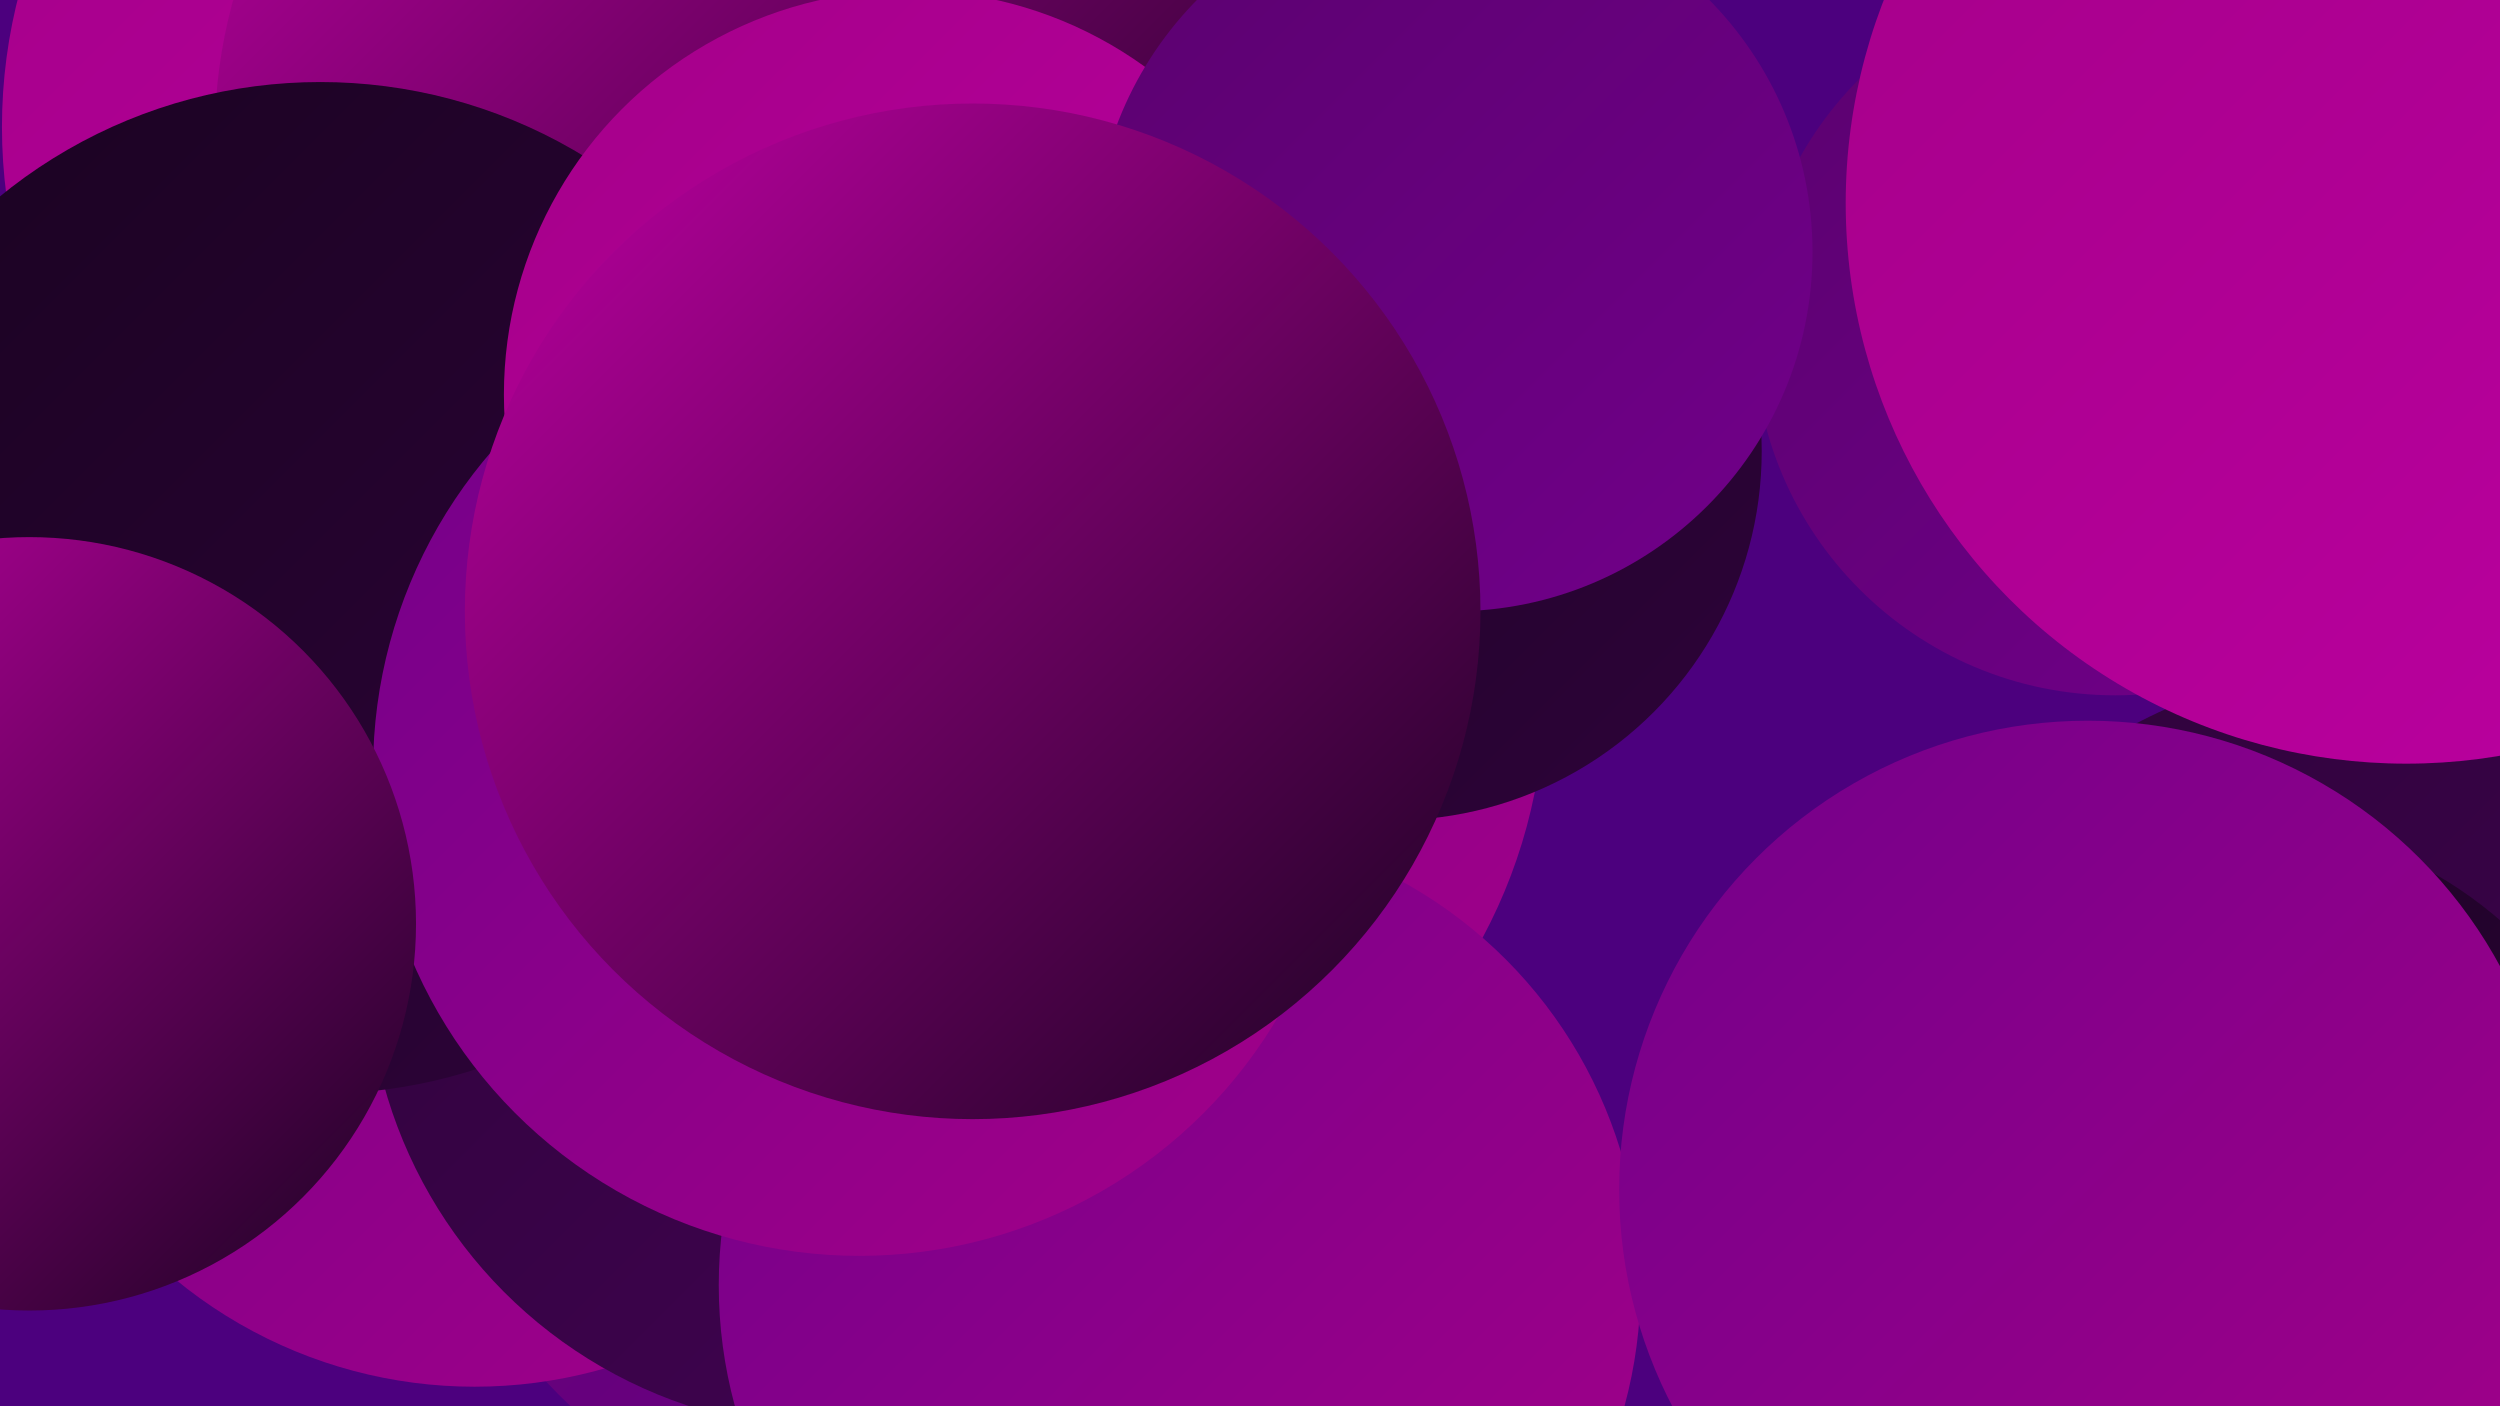
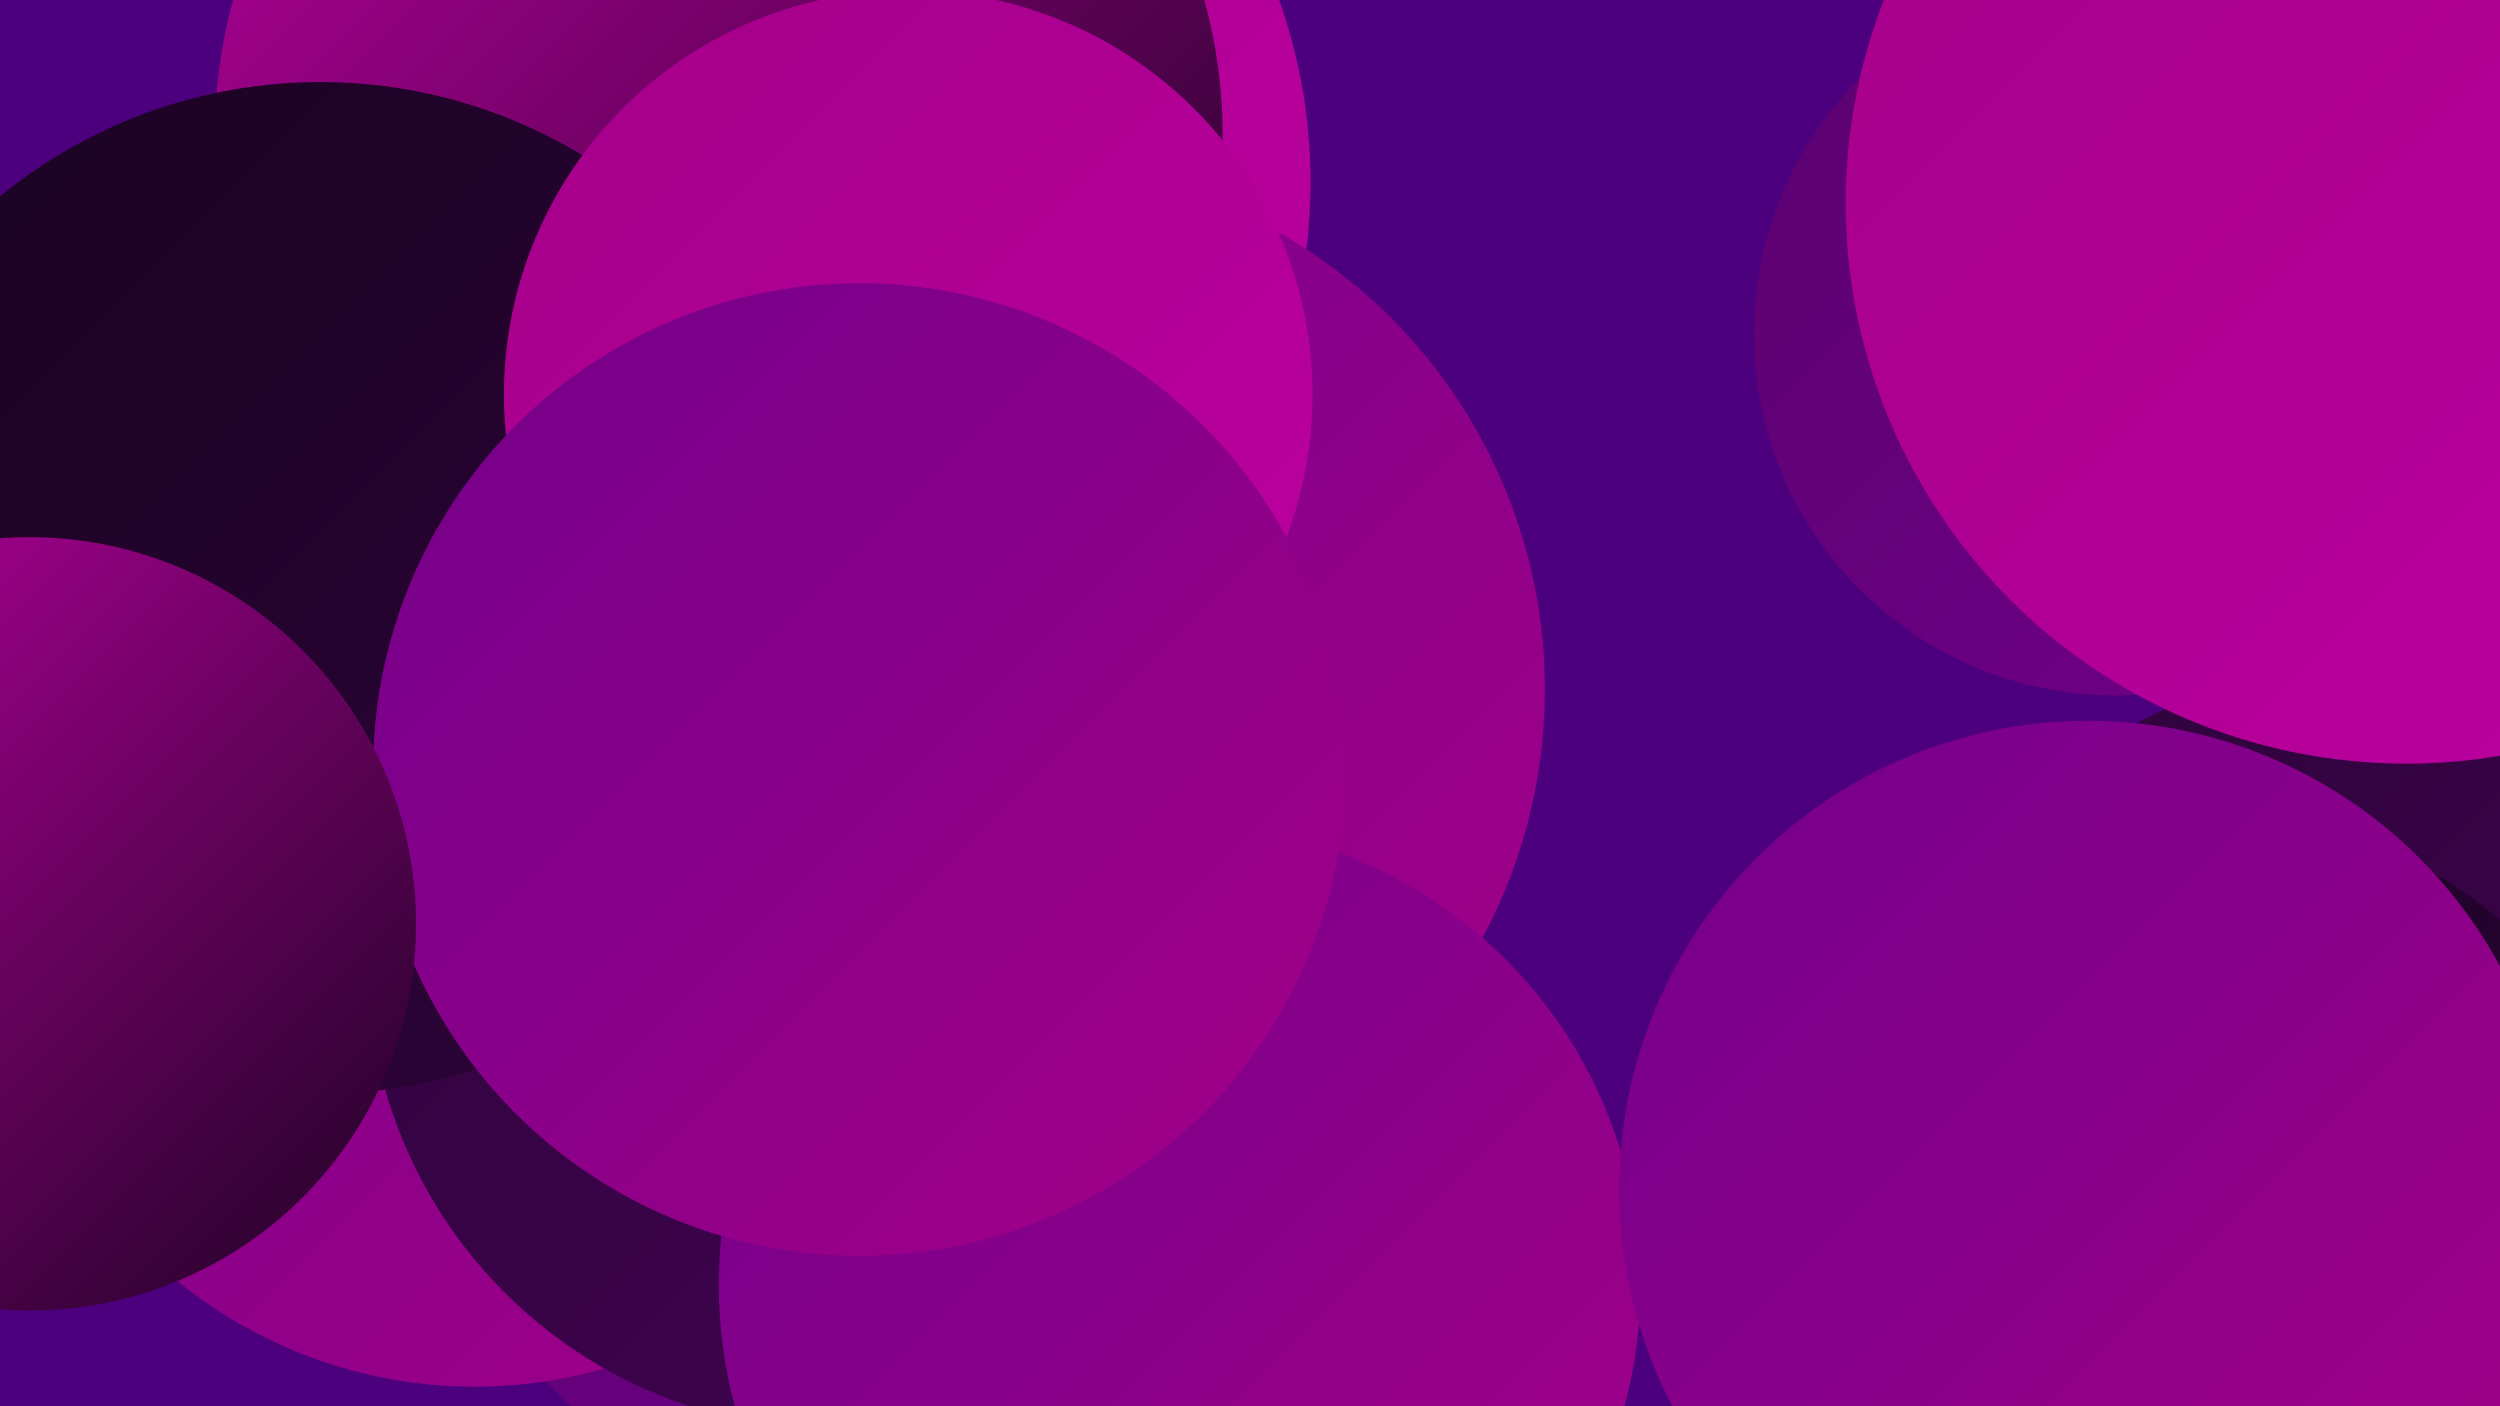
<svg xmlns="http://www.w3.org/2000/svg" width="1280" height="720">
  <defs>
    <linearGradient id="grad0" x1="0%" y1="0%" x2="100%" y2="100%">
      <stop offset="0%" style="stop-color:#1a0321;stop-opacity:1" />
      <stop offset="100%" style="stop-color:#2e033a;stop-opacity:1" />
    </linearGradient>
    <linearGradient id="grad1" x1="0%" y1="0%" x2="100%" y2="100%">
      <stop offset="0%" style="stop-color:#2e033a;stop-opacity:1" />
      <stop offset="100%" style="stop-color:#430354;stop-opacity:1" />
    </linearGradient>
    <linearGradient id="grad2" x1="0%" y1="0%" x2="100%" y2="100%">
      <stop offset="0%" style="stop-color:#430354;stop-opacity:1" />
      <stop offset="100%" style="stop-color:#5a016f;stop-opacity:1" />
    </linearGradient>
    <linearGradient id="grad3" x1="0%" y1="0%" x2="100%" y2="100%">
      <stop offset="0%" style="stop-color:#5a016f;stop-opacity:1" />
      <stop offset="100%" style="stop-color:#72008a;stop-opacity:1" />
    </linearGradient>
    <linearGradient id="grad4" x1="0%" y1="0%" x2="100%" y2="100%">
      <stop offset="0%" style="stop-color:#72008a;stop-opacity:1" />
      <stop offset="100%" style="stop-color:#a40089;stop-opacity:1" />
    </linearGradient>
    <linearGradient id="grad5" x1="0%" y1="0%" x2="100%" y2="100%">
      <stop offset="0%" style="stop-color:#a40089;stop-opacity:1" />
      <stop offset="100%" style="stop-color:#bd00a1;stop-opacity:1" />
    </linearGradient>
    <linearGradient id="grad6" x1="0%" y1="0%" x2="100%" y2="100%">
      <stop offset="0%" style="stop-color:#bd00a1;stop-opacity:1" />
      <stop offset="100%" style="stop-color:#1a0321;stop-opacity:1" />
    </linearGradient>
  </defs>
  <rect width="1280" height="720" fill="#4c007e" />
  <circle cx="394" cy="93" r="277" fill="url(#grad5)" />
  <circle cx="1083" cy="171" r="185" fill="url(#grad3)" />
-   <circle cx="270" cy="65" r="269" fill="url(#grad5)" />
  <circle cx="1225" cy="620" r="282" fill="url(#grad1)" />
  <circle cx="368" cy="69" r="258" fill="url(#grad6)" />
  <circle cx="476" cy="525" r="268" fill="url(#grad3)" />
  <circle cx="243" cy="469" r="241" fill="url(#grad4)" />
  <circle cx="1140" cy="633" r="214" fill="url(#grad0)" />
  <circle cx="522" cy="353" r="269" fill="url(#grad4)" />
  <circle cx="428" cy="492" r="240" fill="url(#grad1)" />
  <circle cx="164" cy="301" r="259" fill="url(#grad0)" />
  <circle cx="604" cy="658" r="236" fill="url(#grad4)" />
-   <circle cx="713" cy="231" r="189" fill="url(#grad0)" />
  <circle cx="465" cy="202" r="207" fill="url(#grad5)" />
  <circle cx="440" cy="394" r="249" fill="url(#grad4)" />
  <circle cx="15" cy="473" r="198" fill="url(#grad6)" />
  <circle cx="1232" cy="104" r="287" fill="url(#grad5)" />
  <circle cx="1069" cy="609" r="240" fill="url(#grad4)" />
-   <circle cx="744" cy="129" r="184" fill="url(#grad3)" />
-   <circle cx="498" cy="313" r="260" fill="url(#grad6)" />
</svg>